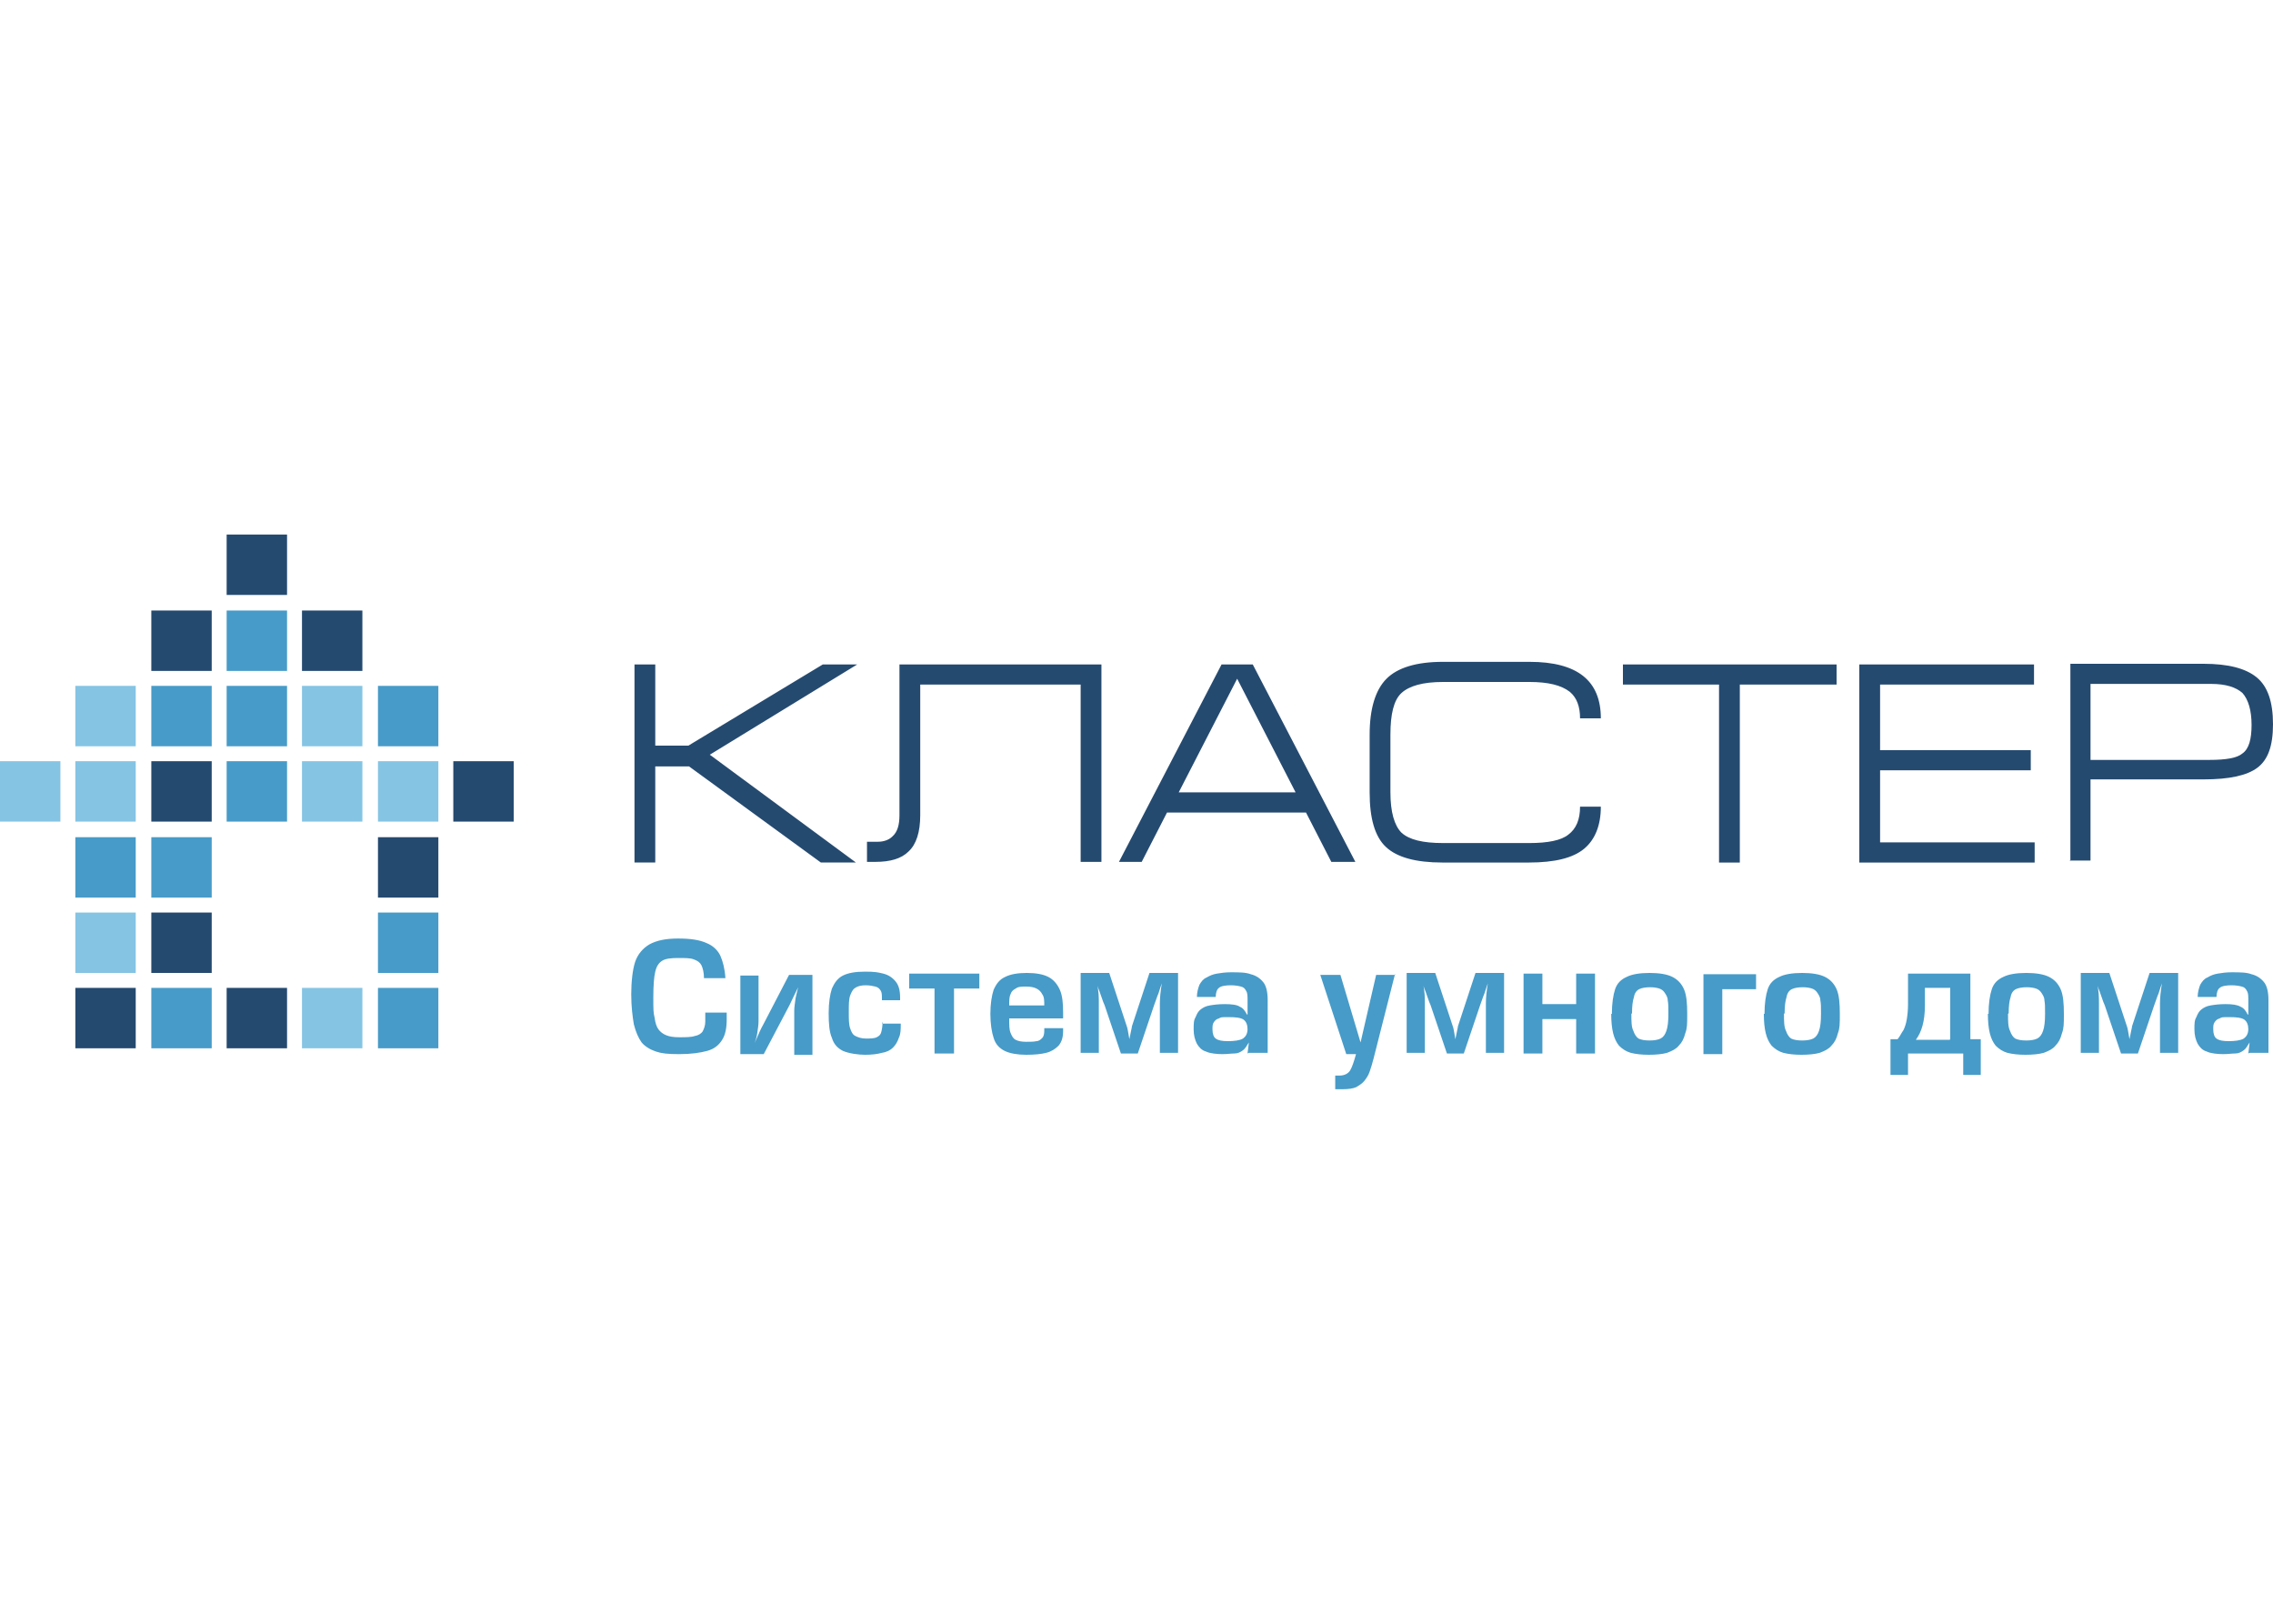
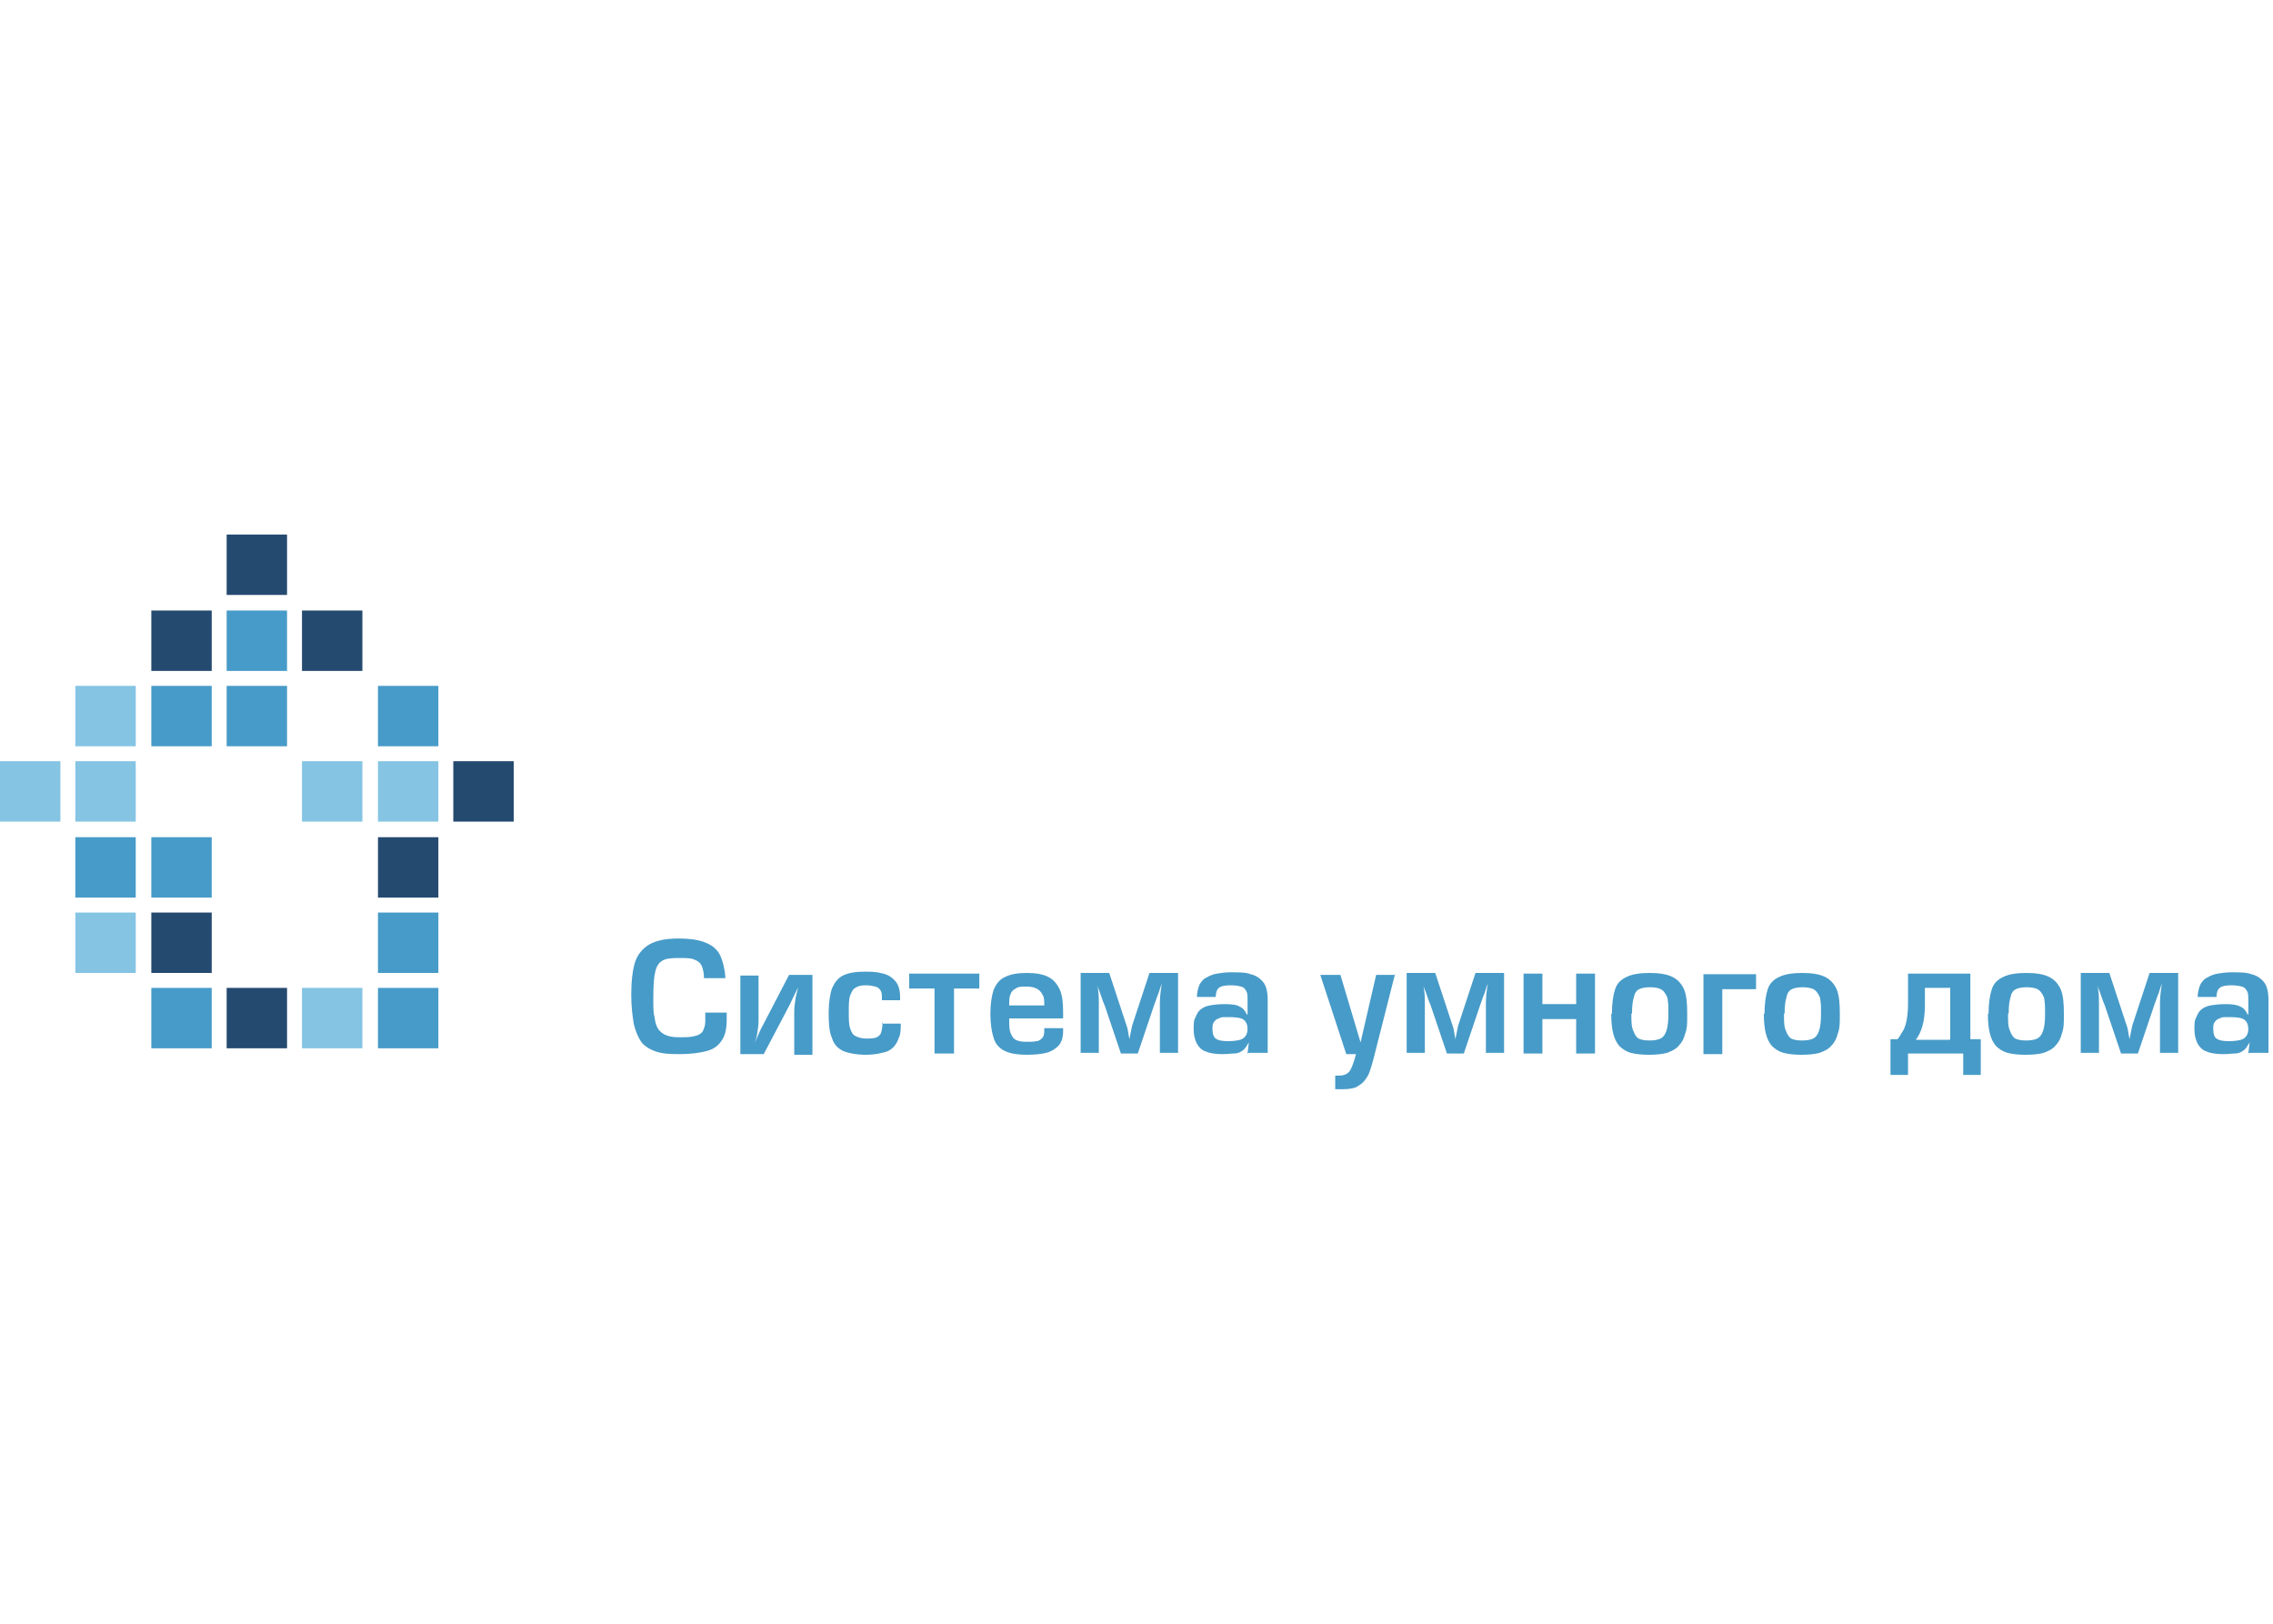
<svg xmlns="http://www.w3.org/2000/svg" width="350" height="250" version="1.1" viewBox="0 0 350 250">
  <defs>
    <style> .cls-1 { fill: #254a70; } .cls-2 { fill: #fff; } .cls-3 { fill: #85c4e3; } .cls-4 { fill: #479bc8; } </style>
  </defs>
  <g>
    <g id="_Слой_1" data-name="Слой_1">
      <rect class="cls-2" y="0" width="350" height="250" />
      <g>
-         <rect class="cls-1" x="11.6" y="152.1" width="9.3" height="9.3" />
        <rect class="cls-4" x="23.3" y="152.1" width="9.3" height="9.3" />
        <rect class="cls-1" x="34.9" y="152.1" width="9.3" height="9.3" />
        <rect class="cls-3" x="46.5" y="152.1" width="9.3" height="9.3" />
        <rect class="cls-4" x="58.2" y="152.1" width="9.3" height="9.3" />
        <rect class="cls-3" x="11.6" y="140.5" width="9.3" height="9.3" />
        <rect class="cls-1" x="23.3" y="140.5" width="9.3" height="9.3" />
        <rect class="cls-4" x="58.2" y="140.5" width="9.3" height="9.3" />
        <rect class="cls-4" x="11.6" y="128.9" width="9.3" height="9.3" />
        <rect class="cls-4" x="23.3" y="128.9" width="9.3" height="9.3" />
        <rect class="cls-1" x="58.2" y="128.9" width="9.3" height="9.3" />
        <rect class="cls-3" x="11.6" y="117.2" width="9.3" height="9.3" />
-         <rect class="cls-1" x="23.3" y="117.2" width="9.3" height="9.3" />
-         <rect class="cls-4" x="34.9" y="117.2" width="9.3" height="9.3" />
        <rect class="cls-3" x="46.5" y="117.2" width="9.3" height="9.3" />
        <rect class="cls-3" x="58.2" y="117.2" width="9.3" height="9.3" />
        <rect class="cls-3" y="117.2" width="9.3" height="9.3" />
        <rect class="cls-3" x="11.6" y="105.6" width="9.3" height="9.3" />
        <rect class="cls-1" x="23.3" y="94" width="9.3" height="9.3" />
        <rect class="cls-1" x="34.9" y="82.3" width="9.3" height="9.3" />
        <rect class="cls-1" x="46.5" y="94" width="9.3" height="9.3" />
        <rect class="cls-4" x="58.2" y="105.6" width="9.3" height="9.3" />
        <rect class="cls-1" x="69.8" y="117.2" width="9.3" height="9.3" />
-         <rect class="cls-3" x="46.5" y="105.6" width="9.3" height="9.3" />
        <rect class="cls-4" x="34.9" y="105.6" width="9.3" height="9.3" />
        <rect class="cls-4" x="23.3" y="105.6" width="9.3" height="9.3" />
        <rect class="cls-4" x="34.9" y="94" width="9.3" height="9.3" />
-         <path class="cls-1" d="M97.7,132.7v-30.4h3.2v12.5h5.1l20.7-12.5h5.3l-22.7,13.9,22.5,16.6h-5.4l-20.3-14.8h-5.2v14.8h-3.2ZM166.5,105.4h-24.8v20.1c0,2.6-.6,4.5-1.8,5.6-1.1,1.1-2.8,1.6-5.1,1.6h-1.3v-3.1h1.7c.9,0,1.7-.3,2.2-.8.8-.7,1.1-1.8,1.1-3.3v-23.2h31.1v30.4h-3.2v-27.3ZM175.8,132.7h-3.5l15.8-30.4h4.8l15.8,30.4h-3.7l-3.9-7.6h-21.4l-3.9,7.6ZM181.4,122h18.1l-9-17.5-9,17.5ZM235.4,132.8h-13.3c-4.1,0-7-.8-8.7-2.4-1.7-1.6-2.5-4.4-2.5-8.4v-8.9c0-4,.9-6.9,2.6-8.6,1.7-1.7,4.6-2.6,8.7-2.6h13.3c7.4,0,11,2.9,11,8.7h-3.2c0-1.8-.5-3.2-1.6-4.1-1.3-1-3.3-1.5-6.2-1.5h-13.3c-3.1,0-5.2.6-6.4,1.7-1.2,1.1-1.7,3.3-1.7,6.4v8.9c0,3,.6,5.1,1.7,6.2,1.2,1.1,3.3,1.6,6.4,1.6h13.3c2.8,0,4.9-.4,6-1.3,1.2-.9,1.8-2.3,1.8-4.3h3.2c0,2.9-.9,5.1-2.6,6.5-1.7,1.4-4.5,2.1-8.5,2.1M250,102.3h32.8v3.1h-14.9v27.4h-3.2v-27.4h-14.8v-3.1ZM286.3,132.7v-30.4h26.9v3.1h-23.7v10.1h23.2v3.1h-23.2v11.1h23.8v3.1h-27ZM318.8,132.6v-30.4h20.5c3.8,0,6.5.7,8.2,2.1,1.7,1.4,2.5,3.8,2.5,7.2s-.8,5.5-2.4,6.7c-1.6,1.2-4.3,1.8-8.3,1.8h-17.4v12.5h-3.2ZM321.9,117h18.3c2.6,0,4.3-.3,5.1-1,1-.7,1.4-2.2,1.4-4.4s-.5-3.9-1.4-4.9c-1-.9-2.6-1.4-4.8-1.4h-18.6v11.7Z" />
        <path class="cls-4" d="M108.6,155.9h3.3v1c0,1.4-.2,2.4-.7,3.2-.5.8-1.2,1.4-2.3,1.7-1.1.3-2.5.5-4.3.5s-2.7-.1-3.6-.4c-.9-.3-1.7-.8-2.2-1.4-.5-.7-.9-1.6-1.2-2.8-.2-1.2-.4-2.7-.4-4.6s.2-3.8.6-5c.4-1.2,1.2-2.1,2.2-2.7,1.1-.6,2.5-.9,4.4-.9s3.3.2,4.4.7c1,.4,1.7,1.1,2.1,1.9.4.9.7,2,.8,3.5h-3.3c0-.9-.2-1.6-.4-2-.2-.4-.6-.7-1.2-.9-.5-.2-1.3-.2-2.4-.2s-1.9.1-2.4.4c-.5.3-.9.8-1.1,1.7-.2.8-.3,2.1-.3,4s0,2.3.2,3.1c.1.8.3,1.4.6,1.8.3.4.7.7,1.2.9.5.2,1.1.3,2,.3s1.9,0,2.4-.2c.6-.1,1-.4,1.2-.7.2-.4.4-.9.4-1.5v-1.1ZM114,150v12.3h3.6l4-7.6c.2-.4.6-1.3,1.3-2.7-.1.3-.2.9-.4,1.7-.1.8-.2,1.4-.2,1.9v6.8h2.8v-12.3h-3.6l-4,7.7c-.3.5-.7,1.4-1.3,2.8.1-.3.3-.8.4-1.5.1-.7.2-1.3.2-1.8v-7.1h-2.8ZM135.8,157.6h2.9c0,.9,0,1.6-.3,2.2-.2.6-.5,1.1-.9,1.5-.4.4-1,.7-1.7.8-.7.2-1.6.3-2.6.3s-2.5-.2-3.4-.6c-.8-.4-1.4-1-1.7-2-.4-.9-.5-2.2-.5-3.8s.2-2.9.5-3.8c.4-.9.9-1.6,1.7-2,.8-.4,1.9-.6,3.4-.6s2,.1,2.8.3c.8.2,1.4.6,1.9,1.2.5.6.7,1.4.7,2.5v.4h-2.8v-.2c0-.6,0-1-.2-1.3-.2-.3-.4-.5-.8-.6-.4-.1-.9-.2-1.5-.2s-1.2.1-1.6.4c-.4.2-.6.7-.8,1.2-.2.6-.2,1.4-.2,2.5s0,1.9.2,2.5c.2.6.4,1,.8,1.2.4.2.9.4,1.6.4s1.3,0,1.7-.2c.4-.2.6-.4.7-.8.1-.4.2-.9.2-1.6M144,162.2h2.9v-10h3.9v-2.3h-10.8v2.3h3.9v10ZM160.8,158.3h2.9v.4c0,1-.2,1.7-.7,2.3-.5.5-1.1.9-1.9,1.1-.8.2-1.8.3-3.1.3s-2.5-.2-3.3-.6c-.8-.4-1.4-1-1.7-2-.3-.9-.5-2.2-.5-3.7s.2-2.8.5-3.7c.4-.9.9-1.6,1.8-2,.8-.4,1.9-.6,3.3-.6s2.5.2,3.3.6c.8.4,1.4,1.1,1.8,2,.4.9.5,2.1.5,3.5v.9h-8.3c0,1,0,1.7.2,2.2.2.5.4.9.8,1.1.4.2.9.3,1.6.3s1.2,0,1.6-.1c.4,0,.7-.3.9-.5.2-.2.3-.6.3-1.1v-.2ZM160.8,154.8c0-.7,0-1.3-.3-1.7-.2-.4-.5-.7-.9-.9-.4-.2-.9-.3-1.6-.3s-1.2,0-1.6.3c-.4.2-.7.5-.8.9-.2.4-.2,1-.2,1.7h5.5ZM175.2,162.2l2.5-7.4c.2-.5.4-1.2.7-1.9.2-.7.4-1.2.5-1.5-.2,1.2-.3,2.2-.3,3.1v7.6h2.8v-12.3h-4.4l-2.7,8.2c0,.2-.2.9-.4,2-.2-1.2-.3-1.8-.4-2l-2.7-8.2h-4.4v12.3h2.8v-7.6c0-.9,0-1.9-.3-3.1,0,.3.3.9.6,1.8.3.9.5,1.4.6,1.6l2.5,7.4h2.9ZM192.1,162.2l.2-1.7h0c-.3.5-.6,1-.9,1.2-.4.3-.8.5-1.3.5-.5,0-1.1.1-1.9.1s-1.9-.1-2.5-.4c-.7-.2-1.1-.7-1.4-1.2-.3-.6-.5-1.3-.5-2.2s0-1.4.3-1.9c.2-.5.4-.9.8-1.2.4-.3.8-.5,1.4-.6.6-.1,1.3-.2,2.3-.2s1.9.1,2.3.4c.5.2.8.6,1.1,1.2h.1v-2.1c0-.7,0-1.2-.2-1.5-.2-.4-.4-.6-.8-.7-.4-.1-.9-.2-1.6-.2s-1.5.1-1.8.4c-.3.2-.5.7-.5,1.4h-2.9c0-.7.2-1.4.4-1.9.3-.5.6-.9,1.1-1.1.5-.3,1-.5,1.6-.6.6-.1,1.3-.2,2.1-.2,1.3,0,2.3,0,3.1.3.8.2,1.4.6,1.9,1.2.5.6.7,1.6.7,2.8v8.1h-2.9ZM192.1,158.5c0-.7-.2-1.2-.6-1.5-.4-.3-1.2-.4-2.3-.4s-1.2,0-1.5.2c-.4.1-.6.3-.8.6-.2.3-.2.6-.2,1.1,0,.7.2,1.2.5,1.4.4.3,1,.4,1.9.4s1.8-.1,2.3-.4c.4-.3.7-.7.7-1.5M214.8,150l-3.3,13c-.2.8-.4,1.4-.6,2-.2.6-.5,1-.8,1.4-.3.4-.8.7-1.3,1-.5.2-1.2.3-2,.3s-1,0-1.2,0v-2.1c.2,0,.5,0,.7,0,.7,0,1.3-.3,1.6-.8.3-.5.6-1.4.9-2.5h-1.5l-4-12.2h3.1l3.1,10.4,2.4-10.4h3ZM225.4,162.2l2.5-7.4c.2-.5.4-1.2.7-1.9.2-.7.4-1.2.5-1.5-.2,1.2-.3,2.2-.3,3.1v7.6h2.8v-12.3h-4.4l-2.7,8.2c0,.2-.2.9-.4,2-.2-1.2-.3-1.8-.4-2l-2.7-8.2h-4.4v12.3h2.8v-7.6c0-.9,0-1.9-.3-3.1,0,.3.3.9.6,1.8.3.9.5,1.4.6,1.6l2.5,7.4h2.9ZM237.5,156.9h5.2v5.3h2.9v-12.3h-2.9v4.7h-5.2v-4.7h-2.9v12.3h2.9v-5.3ZM248.2,156.1c0-1.6.2-2.9.5-3.8.3-.9.9-1.5,1.8-1.9.8-.4,2-.6,3.5-.6s2.7.2,3.5.6c.8.4,1.4,1,1.8,1.9.4.9.5,2.2.5,3.8s0,2.2-.3,3c-.2.8-.5,1.4-1,1.9-.4.5-1,.8-1.8,1.1-.7.2-1.7.3-2.8.3-1.1,0-2-.1-2.8-.3-.7-.2-1.3-.6-1.8-1.1-.4-.5-.7-1.1-.9-1.9-.2-.8-.3-1.8-.3-3M251.2,156.1c0,1.1,0,2,.3,2.6.2.6.5,1,.8,1.2.4.2,1,.3,1.7.3.7,0,1.3-.1,1.7-.3.4-.2.7-.6.9-1.2.2-.6.3-1.4.3-2.6s0-1.5-.1-2.1c0-.5-.3-.9-.5-1.2-.2-.3-.5-.5-.8-.6-.3-.1-.8-.2-1.4-.2-.7,0-1.3.1-1.7.3-.4.2-.7.6-.8,1.2-.2.6-.3,1.4-.3,2.5M270.4,152.2v-2.2h-8.1v12.3h2.9v-10h5.2ZM271.7,156.1c0-1.6.2-2.9.5-3.8.3-.9.9-1.5,1.8-1.9.8-.4,2-.6,3.5-.6s2.7.2,3.5.6c.8.4,1.4,1,1.8,1.9.4.9.5,2.2.5,3.8s0,2.2-.3,3c-.2.8-.5,1.4-1,1.9-.4.5-1,.8-1.8,1.1-.7.2-1.7.3-2.8.3-1.1,0-2-.1-2.8-.3-.7-.2-1.3-.6-1.8-1.1-.4-.5-.7-1.1-.9-1.9-.2-.8-.3-1.8-.3-3M274.7,156.1c0,1.1,0,2,.3,2.6.2.6.5,1,.8,1.2.4.2,1,.3,1.7.3.7,0,1.3-.1,1.7-.3.4-.2.7-.6.9-1.2.2-.6.3-1.4.3-2.6s0-1.5-.1-2.1c0-.5-.3-.9-.5-1.2-.2-.3-.5-.5-.8-.6-.3-.1-.8-.2-1.4-.2-.7,0-1.3.1-1.7.3-.4.2-.7.6-.8,1.2-.2.6-.3,1.4-.3,2.5M292.2,160c.4-.5.6-1,.9-1.4.2-.4.4-1,.5-1.6.1-.6.2-1.4.2-2.4v-4.7h9.6v10.1h1.6v5.5h-2.7v-3.3h-8.5v3.3h-2.7v-5.5h1.3ZM300.3,160v-7.9h-3.9v2.7c0,2.4-.5,4.1-1.4,5.3h5.2ZM306.2,156.1c0-1.6.2-2.9.5-3.8.3-.9.9-1.5,1.8-1.9.8-.4,2-.6,3.5-.6s2.7.2,3.5.6c.8.4,1.4,1,1.8,1.9.4.9.5,2.2.5,3.8s0,2.2-.3,3c-.2.8-.5,1.4-1,1.9-.4.5-1,.8-1.8,1.1-.7.2-1.7.3-2.8.3-1.1,0-2-.1-2.8-.3-.7-.2-1.3-.6-1.8-1.1-.4-.5-.7-1.1-.9-1.9-.2-.8-.3-1.8-.3-3M309.2,156.1c0,1.1,0,2,.3,2.6.2.6.5,1,.8,1.2.4.2,1,.3,1.7.3.7,0,1.3-.1,1.7-.3.4-.2.7-.6.9-1.2.2-.6.3-1.4.3-2.6s0-1.5-.1-2.1c0-.5-.3-.9-.5-1.2-.2-.3-.5-.5-.8-.6-.3-.1-.8-.2-1.4-.2-.7,0-1.3.1-1.7.3-.4.2-.7.6-.8,1.2-.2.6-.3,1.4-.3,2.5M329.2,162.2l2.5-7.4c.2-.5.4-1.2.7-1.9.2-.7.4-1.2.5-1.5-.2,1.2-.3,2.2-.3,3.1v7.6h2.8v-12.3h-4.4l-2.7,8.2c0,.2-.2.9-.4,2-.2-1.2-.3-1.8-.4-2l-2.7-8.2h-4.4v12.3h2.8v-7.6c0-.9,0-1.9-.3-3.1,0,.3.3.9.6,1.8.3.9.5,1.4.6,1.6l2.5,7.4h2.9ZM346.2,162.2l.2-1.7h0c-.3.5-.6,1-.9,1.2-.4.3-.8.5-1.3.5-.5,0-1.1.1-1.9.1s-1.9-.1-2.5-.4c-.7-.2-1.1-.7-1.4-1.2-.3-.6-.5-1.3-.5-2.2s0-1.4.3-1.9c.2-.5.4-.9.8-1.2.4-.3.8-.5,1.4-.6.6-.1,1.3-.2,2.3-.2s1.8.1,2.3.4c.5.2.8.6,1.1,1.2h.1v-2.1c0-.7,0-1.2-.2-1.5-.2-.4-.4-.6-.8-.7-.4-.1-.9-.2-1.6-.2s-1.5.1-1.8.4c-.3.2-.5.7-.5,1.4h-2.9c0-.7.2-1.4.4-1.9.3-.5.6-.9,1.1-1.1.5-.3,1-.5,1.6-.6.6-.1,1.3-.2,2.1-.2,1.3,0,2.3,0,3.1.3.8.2,1.4.6,1.9,1.2.5.6.7,1.6.7,2.8v8.1h-2.9ZM346.2,158.5c0-.7-.2-1.2-.6-1.5-.4-.3-1.2-.4-2.3-.4s-1.2,0-1.5.2c-.4.1-.6.3-.8.6-.2.3-.2.6-.2,1.1,0,.7.2,1.2.5,1.4.4.3,1,.4,1.9.4s1.8-.1,2.3-.4c.4-.3.7-.7.7-1.5" />
      </g>
    </g>
  </g>
</svg>